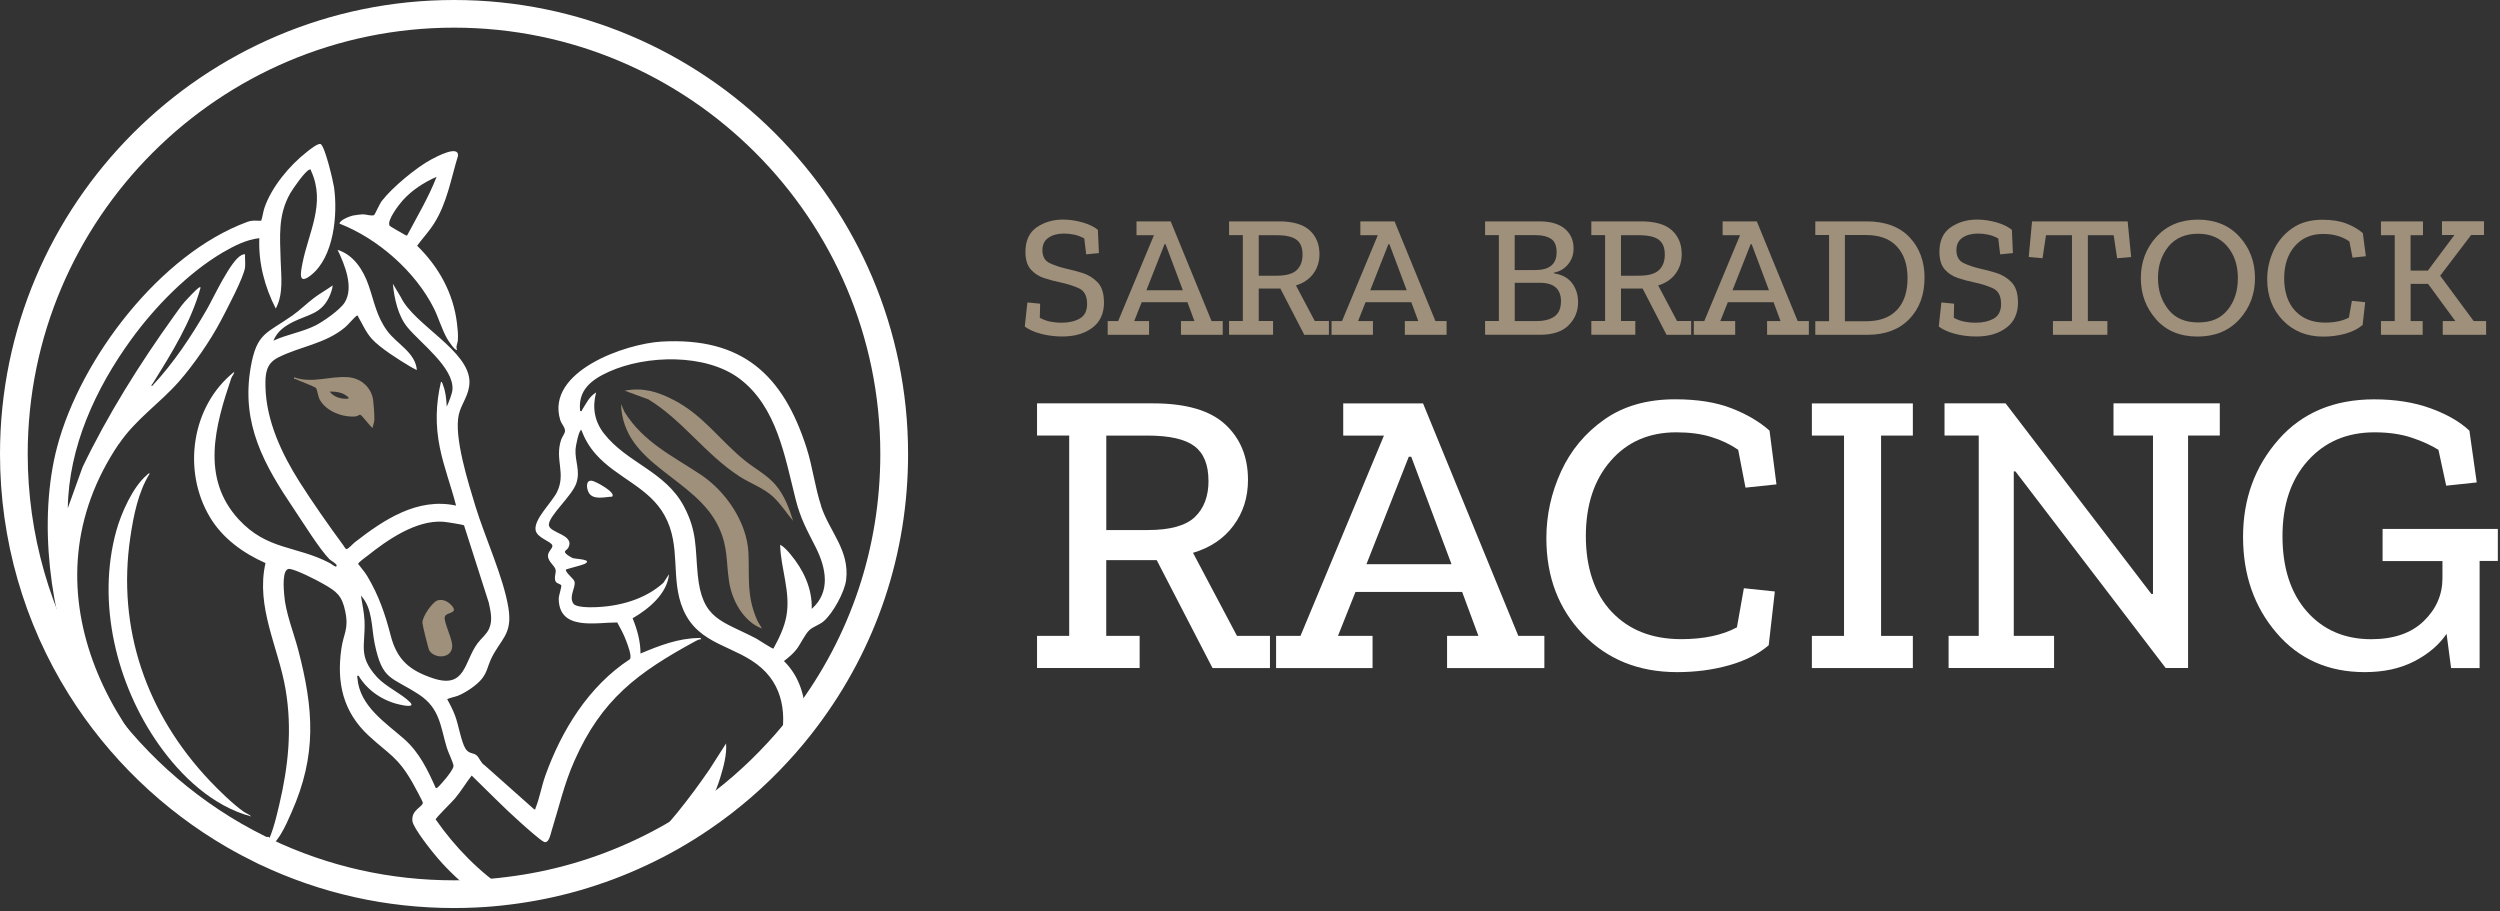
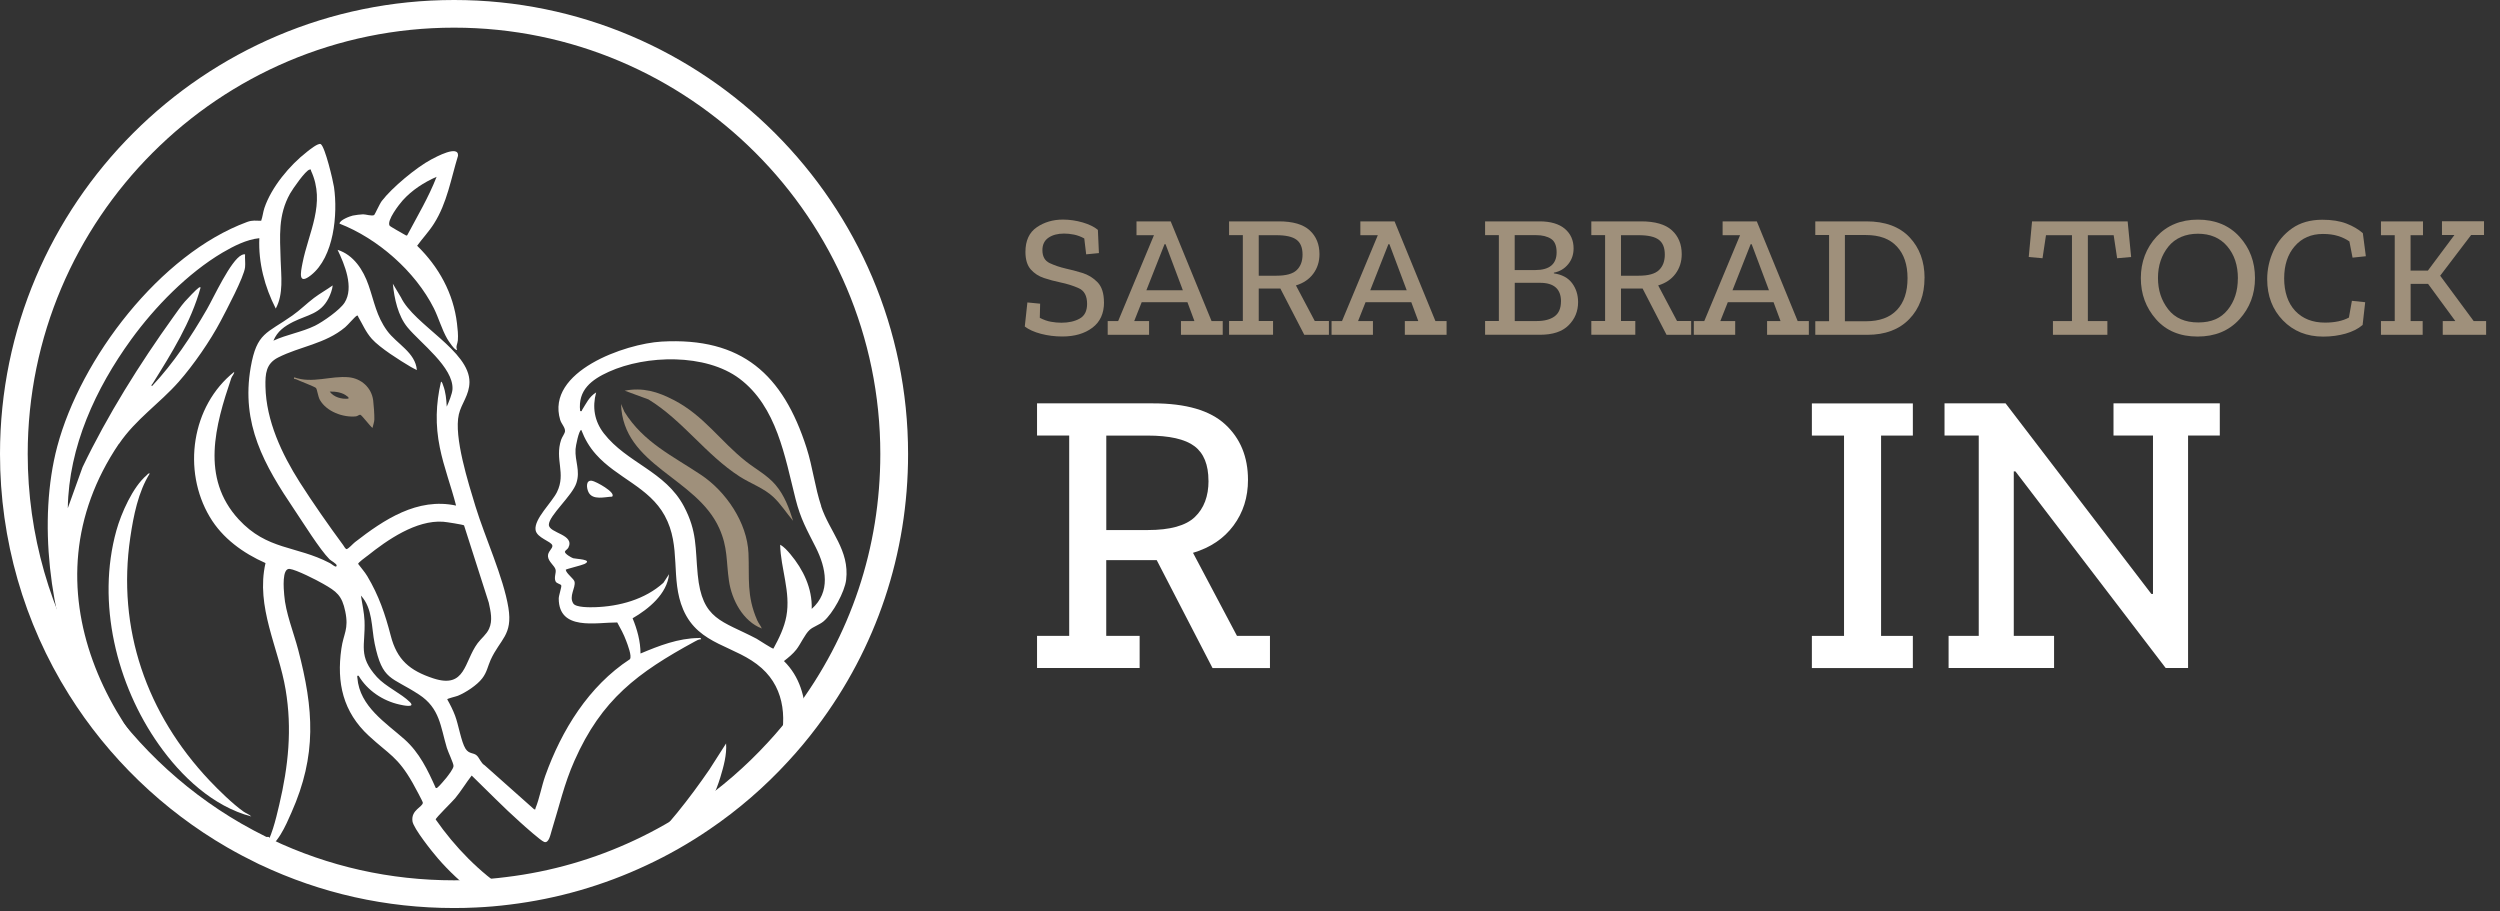
<svg xmlns="http://www.w3.org/2000/svg" width="461" height="168" viewBox="0 0 461 168" fill="none">
  <rect x="0" y="0" width="461" height="168" fill="#333333" stroke="none" />
  <path d="M151.44 93.35C150.28 89.9 149.86 86.11 148.73 82.59C144.4 69.08 136.83 62.15 121.99 62.99C115.34 63.37 100.61 68.47 103.3 77.43C103.52 78.16 104.23 78.82 104.19 79.51C104.17 79.92 103.64 80.58 103.47 81.1C102.26 84.74 104.4 87.27 102.72 90.71C101.79 92.64 98.45 95.7 98.76 97.73C98.98 99.2 101.65 99.81 101.85 100.57C101.99 101.16 100.93 101.7 101.05 102.65C101.17 103.63 102.29 104.33 102.45 105.05C102.59 105.64 102.12 106.46 102.44 107.19C102.65 107.65 103.39 107.66 103.5 107.96C103.59 108.23 103.03 109.79 103.03 110.38C103.06 116.38 109.91 114.76 113.82 114.78C114.42 115.86 115.03 116.98 115.46 118.15C115.72 118.84 116.58 121.04 116.15 121.56C108.56 126.52 103.55 134.66 100.54 143.08C99.87 144.98 99.47 147.27 98.75 149.02C98.68 149.18 98.84 149.3 98.5 149.24L89.37 141.12C88.7 140.75 88.36 139.68 87.9 139.3C87.28 138.75 86.5 139.08 85.84 138.06C85.05 136.82 84.54 133.59 83.91 131.95C83.52 130.92 83.01 129.91 82.47 128.96C82.48 128.8 84.06 128.45 84.43 128.3C85.88 127.71 87.99 126.33 88.93 125.08C89.8 123.94 89.94 122.88 90.47 121.69C92.24 117.82 94.57 117.13 93.75 112.07C92.84 106.45 89.41 99.05 87.67 93.35C86.38 89.1 83.65 80.56 84.61 76.41C85.08 74.39 86.55 72.86 86.57 70.46C86.6 64.69 76.36 59.91 73.94 54.84L72.44 52.32C72.71 55.05 73.38 58.23 75.15 60.37C77.51 63.24 83.64 67.73 83.44 71.76C83.4 72.58 82.74 74.2 82.38 74.98C82.3 73.63 82.2 72.32 81.71 71.05C81.64 70.86 81.53 70.39 81.32 70.39C80.36 74.49 80.26 78.39 81.1 82.51C81.83 86.15 83.19 89.65 84.1 93.23C76.96 91.7 70.8 95.83 65.46 99.97C65.1 100.25 64.31 101.14 63.95 101.25C63.74 101.33 63.41 100.7 63.27 100.5C60.65 96.95 57.65 92.66 55.28 88.94C51.97 83.72 49.08 77.6 48.95 71.29C48.9 68.9 49.05 67.06 51.29 65.92C55.33 63.87 59.98 63.42 63.64 60.35C64.11 59.97 65.47 58.36 65.79 58.22C66.06 58.11 66.01 58.33 66.06 58.43C66.91 59.87 67.41 61.18 68.57 62.49C70.03 64.13 73.75 66.48 75.74 67.65C76.1 67.87 76.5 68.04 76.87 68.24C76.61 64.99 73.16 63.42 71.39 61C69.4 58.26 69.02 55.63 67.96 52.59C67 49.81 65.22 47 62.25 46.07C63.54 48.74 65.32 53.02 63.54 55.81C62.67 57.17 59.56 59.33 58.09 60.06C55.66 61.25 52.87 61.68 50.42 62.82C51.14 61.08 52.46 60.16 54.08 59.34C56.72 58.03 59.1 57.9 60.58 55C60.92 54.35 61.28 53.37 61.35 52.63C60.21 53.44 59.02 54.1 57.9 54.94C56.54 55.97 55.33 57.19 53.92 58.18C49.19 61.53 47.36 61.27 46.23 67.73C44.41 78.18 48.72 85.75 54.29 94C55.9 96.38 58.94 101.3 60.77 103.14C61.02 103.39 62.14 103.98 62.08 104.29C62.03 104.59 61.86 104.48 61.66 104.38C61.38 104.24 61.09 103.96 60.76 103.8C54.6 100.59 49.29 101.5 44 95.76C36.97 88.1 39.69 78.47 42.64 69.75C42.79 69.3 43.17 69.03 43.19 68.57C35.3 74.84 33.58 86.76 38.69 95.33C41.01 99.25 44.84 102.01 48.96 103.83C47.11 111.93 51.37 119.4 52.67 127.18C53.89 134.46 53.17 141.28 51.49 148.41C50.83 151.21 50.08 154.45 48.5 156.87C48.49 156.9 48.47 156.92 48.46 156.95C48.5 156.94 48.54 156.92 48.58 156.91C51.13 155.96 52.69 152.23 53.74 149.84C58.46 139.22 57.86 130.78 54.98 119.79C54.15 116.63 52.65 112.96 52.41 109.72C52.32 108.66 51.95 104.71 53.43 104.91C54.65 105.06 58.37 106.95 59.58 107.65C62.07 109.07 63.06 109.79 63.67 112.76C64.35 116.06 63.34 116.82 62.95 119.61C62.04 125.91 63.26 131.3 68.02 135.69C71.76 139.14 73.34 139.54 76.09 144.37C76.35 144.82 77.97 147.81 77.97 148.01C77.97 148.82 75.76 149.34 76.06 151.45C76.26 152.78 79.71 157.09 80.74 158.28C82.84 160.71 85.17 162.85 87.66 164.79C89.68 164.7 91.67 164.53 93.64 164.28C88.41 160.87 83.86 156.16 80.34 151.11C80.34 150.81 83.45 147.79 83.93 147.2C85.03 145.87 85.92 144.37 86.98 143.01C89.95 145.88 92.84 148.88 95.93 151.63C96.65 152.28 99.74 155.06 100.36 155.26C101.23 155.54 101.51 153.84 101.73 153.16C103.11 148.74 104.02 144.57 105.93 140.28C110.94 128.95 117.58 124.04 128.13 118.29C128.49 118.09 128.85 117.88 129.29 117.88C129.19 117.51 129.05 117.65 128.83 117.65C125.08 117.69 121.52 119.07 118.11 120.51C118.11 118.29 117.5 116.06 116.65 114.01C119.61 112.3 123.02 109.51 123.37 105.88L122.33 107.47C118.92 110.55 114.19 111.83 109.66 111.97C108.78 111.99 106.2 112.04 105.72 111.29C104.85 109.95 106.17 108.41 105.95 107.28C105.85 106.72 104.41 105.77 104.32 105.06C104.42 104.92 107.26 104.25 107.77 104C109.48 103.15 106.17 103.08 105.7 102.94C105.35 102.83 104.09 102.1 104.17 101.72C104.19 101.54 104.66 101.26 104.79 101.02C106.09 98.52 101.23 98.34 101.21 96.77C101.19 95.1 105.56 91.37 106.29 89.06C107.04 86.75 105.99 85.05 106.13 82.81C106.15 82.32 106.74 79.28 107.19 79.28C107.85 80.99 108.68 82.42 109.9 83.79C113.73 88.12 119.71 89.84 122.58 95.1C125.69 100.78 123.56 106.75 125.98 112.4C128.86 119.11 135.68 118.93 140.46 123.21C144.9 127.18 145.14 133.13 143.47 138.64C145.27 136.7 146.97 134.66 148.55 132.55C148.55 128.59 147.45 124.73 144.56 121.9C145.39 121.25 146.2 120.6 146.86 119.76C147.64 118.76 148.43 116.93 149.31 116.14C149.93 115.58 151.11 115.21 151.86 114.58C153.58 113.14 155.77 109.13 156.03 106.92C156.68 101.44 152.98 98.07 151.41 93.34L151.44 93.35ZM67.72 102.52C71.43 99.55 76.75 95.86 81.72 96.21C82.18 96.23 85.42 96.74 85.57 96.88L90.13 111.13C90.47 112.73 90.89 114.4 90.18 115.95C89.72 116.98 88.73 117.72 88.07 118.61C85.56 122 85.89 127.04 79.93 125.1C75.54 123.66 73.2 121.67 72.05 117.21C71.02 113.24 69.86 109.83 67.73 106.25C67.23 105.42 66.61 104.75 66.04 103.98C66.04 103.74 67.39 102.77 67.72 102.51V102.52ZM82.32 143.41C82.08 143.71 80.99 144.99 80.76 145.14C80.63 145.24 80.6 145.37 80.35 145.3C78.86 141.97 77.36 138.81 74.6 136.34C71.2 133.31 66.31 130.28 65.9 125C65.89 124.75 65.77 124.54 66.13 124.61C67.75 127.33 70.57 129.22 73.64 129.91C74.24 130.05 76.72 130.6 75.58 129.46C73.98 127.87 71.11 126.61 69.51 124.85C65.96 120.92 67.4 119.12 67.22 114.5C67.15 112.94 66.79 111.36 66.55 109.82C68.75 112.19 68.47 115.67 69.09 118.69C70.53 125.6 72.15 124.72 77.27 128.08C81.13 130.6 81.23 134.01 82.4 137.91C82.62 138.66 83.66 140.79 83.63 141.26C83.6 141.79 82.67 142.95 82.32 143.41ZM149.68 112.28C149.8 108.49 148.12 105.02 145.74 102.18C145.19 101.54 144.61 100.85 143.86 100.45C143.96 104.85 145.83 109.18 145.01 113.61C144.63 115.72 143.64 117.73 142.62 119.6C142.48 119.71 139.9 117.99 139.51 117.78C133.12 114.42 129.47 114.35 128.66 105.96C128.18 101 128.58 98.05 126.12 93.38C122.66 86.87 115.61 85.4 111.34 79.9C109.61 77.66 109.19 75.08 109.93 72.36C108.6 73.19 108.11 74.39 107.34 75.59C107.24 75.75 107.36 75.89 106.98 75.8C106.53 71.89 109.11 69.99 112.28 68.55C119.15 65.44 130.13 65.15 136.36 69.82C143.25 74.99 144.73 84.23 146.7 92.01C147.65 95.76 148.76 97.62 150.43 100.94C152.33 104.73 153.23 109.15 149.68 112.28ZM130.92 141.75C127.05 147.38 122.94 152.62 118.14 157.24C122.08 155.4 125.85 153.24 129.41 150.81C130.87 148.41 132.07 145.86 132.83 143.34C133.43 141.35 134.04 139.19 133.89 137.09L130.91 141.75H130.92ZM21.93 81.87C25.02 77.3 29.39 74.44 32.96 70.4C35.66 67.34 38.78 62.83 40.68 59.22C41.7 57.28 45.01 51.06 45.19 49.28C45.27 48.52 45.14 47.66 45.19 46.89C44.96 46.87 44.77 46.92 44.58 47.02C42.54 47.98 39.43 54.82 38.16 57.02C35.25 62.07 32.02 66.95 28.03 71.2C27.77 71.06 28.08 70.84 28.17 70.7C31.65 65.12 35.2 59.47 36.98 53.06C36.99 52.9 36.79 52.96 36.65 53.05C36.19 53.35 34.55 55.1 34.1 55.6C33.33 56.48 32.61 57.55 31.92 58.5C25.75 67.1 19.78 76.63 15.22 86.15L12.5 93.71C12.68 82.35 17.64 71.63 24.19 62.6C28.56 56.58 34.6 50.39 41.03 46.58C43.07 45.39 45.45 44.16 47.82 43.92C47.63 48.45 48.81 52.92 50.85 56.9C52.31 54.2 51.84 50.92 51.75 47.95C51.63 43.58 51.24 39.72 53.48 35.71C53.92 34.92 56.36 31.38 57.1 31.27C57.46 31.2 57.29 31.36 57.36 31.5C60.12 37.5 56.88 42.88 55.78 48.52C55.42 50.34 54.96 52.63 57.35 50.74C61.59 47.39 62.31 39.49 61.59 34.5C61.41 33.29 59.94 27.07 59.15 26.58C58.7 26.3 57.06 27.64 56.61 27.99C53.42 30.47 50.05 34.5 48.75 38.37C48.5 39.14 48.43 39.96 48.16 40.71C47.14 40.71 46.58 40.56 45.57 40.93C29.52 46.84 14.87 66.11 10.56 82.32C6.94 95.96 9.17 113.58 14.88 126.72C21.93 137.97 31.64 147.37 43.16 154.02C19.86 138.08 4.09 108.24 21.92 81.84L21.93 81.87Z" fill="white" />
  <path d="M84.27 59.65C83.61 54.08 80.9 49.19 76.92 45.32C77.92 43.93 79.11 42.7 80.03 41.23C82.45 37.42 83.15 32.99 84.46 28.72C84.6 26.65 80.37 28.96 79.53 29.4C76.8 30.85 72.29 34.59 70.41 37.05C70 37.58 69.12 39.57 69 39.65C68.59 39.9 67.42 39.51 66.96 39.52C66.54 39.52 65.49 39.66 65.06 39.75C64.51 39.87 62.61 40.59 62.61 41.24C69.67 43.98 76.6 50.07 80.01 56.86C80.91 58.68 81.45 60.69 82.46 62.46C82.58 62.68 83.96 64.84 84.29 64.49C83.98 63.92 84.4 63.33 84.43 62.75C84.51 61.74 84.39 60.67 84.27 59.66V59.65ZM74.67 43.3C74.3 43.09 71.92 41.76 71.84 41.61C71.28 40.67 73.6 37.69 74.26 36.95C75.98 35.04 78.18 33.63 80.51 32.6C79.05 36.36 76.98 39.82 75.1 43.37C74.92 43.53 74.82 43.37 74.67 43.29V43.3Z" fill="white" />
  <path d="M27.62 87.31C25.49 90.68 24.61 95.15 24.03 99.08C21.53 115.97 27.06 131.66 38.62 143.91C40.29 145.68 42.92 148.25 44.88 149.64C45.38 149.99 45.94 150.15 46.34 150.56C39.25 148.68 33.43 143.17 29.29 137.31C21.47 126.25 17.77 111.1 21.46 97.83C22.35 94.64 24.49 89.79 27.04 87.64C27.22 87.49 27.31 87.24 27.62 87.31Z" fill="white" />
  <path d="M68.81 73.8C68.5 71.48 66.63 69.8 64.33 69.57C61.06 69.24 57.54 70.79 54.24 69.57C54.14 70.04 54.37 69.83 54.59 69.93C55.21 70.24 58.03 71.3 58.26 71.54C58.49 71.77 58.63 73.13 58.99 73.75C60.22 75.9 63.26 77.02 65.64 76.78C65.92 76.75 66.23 76.44 66.44 76.48C66.69 76.52 68.28 78.63 68.69 78.91C68.79 78.4 69.01 77.89 69.03 77.35C69.05 76.53 68.92 74.6 68.81 73.78V73.8ZM64.25 73.51C63 73.64 61.55 73.25 60.8 72.21C61.81 72.16 63.2 72.37 63.98 73.05C64.14 73.19 64.33 73.2 64.25 73.51Z" fill="#9F907B" />
  <path d="M112.88 91.58C111.51 91.63 109.29 92.3 108.52 90.76C108.16 90.03 107.96 88.5 109.14 88.65C109.83 88.74 113.66 90.82 112.88 91.58Z" fill="white" />
  <path d="M140.48 115.9C137.01 114.56 134.93 110.63 134.42 107.09C133.89 103.46 134.23 100.95 132.62 97.39C128.39 88.01 114.86 85.9 114.52 74.5L115.14 75.93C118.66 81.59 124.07 84.09 129.29 87.58C133.87 90.64 137.78 96.37 138.02 102.02C138.21 106.62 137.64 109.83 139.63 114.38C139.88 114.96 140.27 115.36 140.48 115.91V115.9Z" fill="#9F907B" />
  <path d="M146.23 96.02C145.06 94.65 143.96 92.91 142.62 91.66C140.81 89.97 138.46 89.2 136.39 87.87C130.17 83.87 125.87 77.49 119.57 73.65L115.19 72.04C118.59 71.4 121.28 72.23 124.23 73.76C129.81 76.64 132.78 81.31 137.55 85.08C139.38 86.53 141.52 87.64 143.04 89.45C144.64 91.34 145.51 93.69 146.24 96.02H146.23Z" fill="#9F907B" />
-   <path d="M80.8 110.68C81.81 110.45 82.78 111.01 83.4 111.79C84.55 113.25 82.1 112.79 82 113.85C81.9 114.91 83.39 117.73 83.39 119.1C83.39 121.46 80.2 121.56 79.17 119.96C78.98 119.66 77.9 115.27 77.89 114.82C77.87 113.71 79.76 110.91 80.8 110.67V110.68Z" fill="#9F907B" />
  <path d="M83.73 167.44C71.21 167.44 59.18 164.75 47.96 159.44H47.94L47.41 159.18C45.62 158.31 43.76 157.33 41.9 156.26C30.07 149.43 19.98 139.69 12.72 128.1C4.4 114.83 0 99.48 0 83.72C0 37.56 37.56 0 83.73 0C129.9 0 167.45 37.56 167.45 83.72C167.45 102.08 161.63 119.5 150.61 134.08C148.97 136.27 147.2 138.38 145.36 140.37C141.04 145.08 136.16 149.31 130.85 152.92C127.15 155.45 123.24 157.68 119.22 159.55C111.26 163.29 102.76 165.74 93.97 166.81C91.91 167.07 89.83 167.25 87.79 167.34C86.45 167.41 85.09 167.44 83.72 167.44H83.73ZM50.03 154.77C60.59 159.79 71.93 162.33 83.73 162.33C85.01 162.33 86.29 162.3 87.56 162.23C89.47 162.15 91.42 161.98 93.34 161.73C101.61 160.73 109.58 158.43 117.05 154.92C120.82 153.16 124.49 151.06 127.97 148.69C132.95 145.3 137.53 141.33 141.6 136.9C143.33 135.04 144.98 133.05 146.52 131C156.87 117.31 162.33 100.96 162.33 83.71C162.33 40.36 127.07 5.1 83.72 5.1C40.37 5.1 5.11 40.37 5.11 83.72C5.11 98.52 9.24 112.93 17.05 125.39C23.87 136.28 33.34 145.43 44.45 151.84C46.02 152.74 47.6 153.58 49.12 154.33H49.54L50.03 154.77Z" fill="white" />
  <path d="M203.58 55.75C203.58 57.79 202.87 59.35 201.44 60.43C200.01 61.51 198.16 62.05 195.89 62.05C194.5 62.05 193.18 61.88 191.93 61.55C190.69 61.22 189.7 60.77 188.97 60.21L189.45 55.77L191.8 56L191.74 58.61C192.45 58.97 193.13 59.22 193.78 59.33C194.43 59.45 195.08 59.51 195.73 59.51C197.06 59.51 198.18 59.26 199.09 58.75C200 58.25 200.46 57.34 200.46 56.03C200.46 54.57 199.95 53.61 198.93 53.15C197.91 52.69 196.77 52.33 195.5 52.07C194.49 51.86 193.5 51.59 192.52 51.27C191.54 50.95 190.73 50.42 190.07 49.68C189.42 48.94 189.09 47.86 189.09 46.45C189.09 44.37 189.79 42.86 191.18 41.91C192.57 40.96 194.18 40.49 196.01 40.49C197.23 40.49 198.44 40.67 199.65 41.02C200.85 41.37 201.78 41.83 202.45 42.39L202.64 46.67L200.29 46.9L199.94 43.97C199.32 43.63 198.69 43.39 198.04 43.26C197.4 43.13 196.79 43.07 196.21 43.07C195.03 43.07 194.07 43.33 193.33 43.84C192.59 44.35 192.22 45.12 192.22 46.12C192.22 47.3 192.67 48.1 193.57 48.52C194.47 48.94 195.47 49.28 196.56 49.53C197.46 49.72 198.46 49.99 199.55 50.32C200.64 50.65 201.59 51.23 202.38 52.04C203.17 52.86 203.57 54.09 203.57 55.74L203.58 55.75Z" fill="#9F907B" />
  <path d="M225.46 61.74H217.77V59.2H220.25L218.96 55.72H210.53L209.15 59.2H211.89V61.74H204.26V59.2H206.19L212.79 43.37H209.57V40.83H215.88L223.41 59.2H225.47V61.74H225.46ZM218.12 53.53L214.93 45.03H214.74L211.39 53.53H218.11H218.12Z" fill="#9F907B" />
  <path d="M245.05 61.74H240.51L236.1 53.21H232.11V59.19H234.75V61.73H226.64V59.19H229.18V43.36H226.64V40.82H235.81C238.4 40.82 240.3 41.37 241.51 42.48C242.71 43.58 243.31 45.05 243.31 46.87C243.31 48.24 242.93 49.44 242.17 50.47C241.41 51.5 240.34 52.22 238.97 52.63L242.44 59.19H245.05V61.73V61.74ZM240.19 46.94C240.19 45.67 239.82 44.76 239.08 44.21C238.34 43.65 237.1 43.37 235.36 43.37H232.11V50.84H235.39C237.15 50.84 238.39 50.5 239.11 49.81C239.83 49.12 240.19 48.17 240.19 46.95V46.94Z" fill="#9F907B" />
  <path d="M266.74 61.74H259.05V59.2H261.53L260.24 55.72H251.81L250.43 59.2H253.17V61.74H245.54V59.2H247.47L254.07 43.37H250.85V40.83H257.16L264.69 59.2H266.75V61.74H266.74ZM259.4 53.53L256.21 45.03H256.02L252.67 53.53H259.39H259.4Z" fill="#9F907B" />
  <path d="M291 55.72C291 57.39 290.42 58.81 289.25 59.98C288.08 61.15 286.33 61.73 283.99 61.73H273.85V59.19H276.39V43.36H273.85V40.82H283.86C285.92 40.82 287.48 41.28 288.56 42.19C289.63 43.1 290.17 44.31 290.17 45.81C290.17 46.93 289.84 47.9 289.17 48.72C288.5 49.54 287.63 50.07 286.53 50.28V50.41C288.03 50.62 289.15 51.23 289.89 52.21C290.63 53.2 291 54.37 291 55.72ZM287.04 46.52C287.04 45.32 286.7 44.49 286.01 44.04C285.32 43.59 284.4 43.36 283.24 43.36H279.31V49.8H283.08C285.72 49.8 287.04 48.71 287.04 46.52ZM287.85 55.59C287.85 53.3 286.56 52.15 283.99 52.15H279.32V59.2H283.37C284.76 59.2 285.86 58.92 286.65 58.35C287.44 57.78 287.84 56.86 287.84 55.6L287.85 55.59Z" fill="#9F907B" />
  <path d="M311.85 61.74H307.31L302.9 53.21H298.91V59.19H301.55V61.73H293.44V59.19H295.98V43.36H293.44V40.82H302.61C305.2 40.82 307.1 41.37 308.31 42.48C309.51 43.58 310.11 45.05 310.11 46.87C310.11 48.24 309.73 49.44 308.97 50.47C308.21 51.5 307.14 52.22 305.77 52.63L309.24 59.19H311.85V61.73V61.74ZM306.99 46.94C306.99 45.67 306.62 44.76 305.88 44.21C305.14 43.65 303.9 43.37 302.16 43.37H298.91V50.84H302.19C303.95 50.84 305.19 50.5 305.91 49.81C306.63 49.12 306.99 48.17 306.99 46.95V46.94Z" fill="#9F907B" />
  <path d="M333.54 61.74H325.85V59.2H328.33L327.04 55.72H318.61L317.23 59.2H319.97V61.74H312.34V59.2H314.27L320.87 43.37H317.65V40.83H323.96L331.49 59.2H333.55V61.74H333.54ZM326.2 53.53L323.01 45.03H322.82L319.47 53.53H326.19H326.2Z" fill="#9F907B" />
  <path d="M354.88 51.25C354.88 54.36 353.95 56.89 352.08 58.83C350.21 60.77 347.63 61.74 344.33 61.74H334.74V59.23H337.28V43.33H334.74V40.82H344.17C347.62 40.82 350.27 41.8 352.12 43.75C353.96 45.7 354.89 48.2 354.89 51.25H354.88ZM351.75 51.28C351.75 48.81 351.1 46.87 349.79 45.46C348.48 44.04 346.58 43.34 344.09 43.34H340.2V59.24H344.09C346.58 59.24 348.48 58.55 349.79 57.16C351.1 55.78 351.75 53.82 351.75 51.29V51.28Z" fill="#9F907B" />
-   <path d="M372.12 55.75C372.12 57.79 371.41 59.35 369.98 60.43C368.55 61.51 366.7 62.05 364.43 62.05C363.04 62.05 361.72 61.88 360.47 61.55C359.23 61.22 358.24 60.77 357.51 60.21L357.99 55.77L360.34 56L360.28 58.61C360.99 58.97 361.67 59.22 362.32 59.33C362.97 59.45 363.62 59.51 364.27 59.51C365.6 59.51 366.72 59.26 367.63 58.75C368.54 58.25 369 57.34 369 56.03C369 54.57 368.49 53.61 367.47 53.15C366.45 52.69 365.31 52.33 364.04 52.07C363.03 51.86 362.04 51.59 361.06 51.27C360.08 50.95 359.27 50.42 358.61 49.68C357.96 48.94 357.63 47.86 357.63 46.45C357.63 44.37 358.33 42.86 359.72 41.91C361.11 40.96 362.72 40.49 364.55 40.49C365.77 40.49 366.98 40.67 368.19 41.02C369.39 41.37 370.32 41.83 370.99 42.39L371.18 46.67L368.83 46.9L368.48 43.97C367.86 43.63 367.23 43.39 366.58 43.26C365.94 43.13 365.33 43.07 364.75 43.07C363.57 43.07 362.61 43.33 361.87 43.84C361.13 44.35 360.76 45.12 360.76 46.12C360.76 47.3 361.21 48.1 362.11 48.52C363.01 48.94 364.01 49.28 365.1 49.53C366 49.72 367 49.99 368.09 50.32C369.18 50.65 370.13 51.23 370.92 52.04C371.71 52.86 372.11 54.09 372.11 55.74L372.12 55.75Z" fill="#9F907B" />
  <path d="M392.97 47.39L390.4 47.62L389.76 43.37H385V59.2H388.6V61.74H378.56V59.2H382.07V43.37H377.28L376.64 47.62L374.1 47.39L374.71 40.83H392.34L392.98 47.39H392.97Z" fill="#9F907B" />
  <path d="M415.82 51.28C415.82 54.24 414.86 56.78 412.94 58.89C411.02 61 408.45 62.06 405.23 62.06C402.01 62.06 399.44 61 397.57 58.87C395.7 56.74 394.77 54.22 394.77 51.28C394.77 48.34 395.74 45.73 397.67 43.64C399.6 41.55 402.14 40.5 405.3 40.5C408.46 40.5 411.05 41.55 412.96 43.65C414.87 45.75 415.82 48.3 415.82 51.28ZM412.67 51.34C412.67 48.92 412.01 46.94 410.69 45.4C409.37 43.86 407.57 43.1 405.3 43.1C403.03 43.1 401.12 43.89 399.85 45.47C398.58 47.05 397.93 48.97 397.93 51.25C397.93 53.53 398.56 55.41 399.81 57.03C401.06 58.65 402.92 59.46 405.36 59.46C407.8 59.46 409.53 58.69 410.78 57.14C412.03 55.6 412.66 53.66 412.66 51.35L412.67 51.34Z" fill="#9F907B" />
  <path d="M435.64 59.94C434.85 60.63 433.81 61.15 432.53 61.52C431.25 61.88 429.88 62.07 428.4 62.07C425.38 62.07 422.9 61.07 420.97 59.08C419.04 57.09 418.07 54.55 418.07 51.49C418.07 49.67 418.46 47.91 419.23 46.23C420 44.55 421.15 43.17 422.66 42.11C424.17 41.05 426.03 40.52 428.24 40.52C430 40.52 431.49 40.76 432.7 41.23C433.91 41.7 434.91 42.29 435.71 43L436.26 47.25L433.81 47.51L433.23 44.52C432.61 44.09 431.9 43.75 431.11 43.51C430.32 43.26 429.39 43.14 428.34 43.14C426.19 43.14 424.47 43.89 423.16 45.39C421.85 46.89 421.2 48.88 421.2 51.34C421.2 53.8 421.88 55.89 423.24 57.33C424.6 58.77 426.43 59.49 428.73 59.49C430.51 59.49 431.98 59.18 433.14 58.56L433.69 55.47L436.14 55.73L435.66 59.98L435.64 59.94Z" fill="#9F907B" />
  <path d="M458.45 61.74H450.44V59.2H452.76L447.74 52.35H444.52V59.2H446.74V61.74H439.05V59.2H441.59V43.37H439.05V40.83H446.8V43.37H444.51V49.9H447.7L452.59 43.34H450.3V40.8H458.05V43.34H455.67L449.97 50.84L456.15 59.21H458.44V61.75L458.45 61.74Z" fill="#9F907B" />
  <path d="M234.18 123.19H223.59L213.3 103.29H203.99V117.25H210.15V123.18H191.23V117.25H197.16V80.31H191.23V74.38H212.63C218.69 74.38 223.12 75.67 225.92 78.25C228.72 80.83 230.13 84.24 230.13 88.5C230.13 91.7 229.24 94.51 227.46 96.91C225.68 99.31 223.19 100.99 219.99 101.94L228.1 117.26H234.18V123.19ZM222.84 88.65C222.84 85.7 221.98 83.57 220.25 82.27C218.52 80.97 215.63 80.32 211.58 80.32H204V97.74H211.66C215.76 97.74 218.66 96.94 220.33 95.34C222.01 93.74 222.85 91.51 222.85 88.66L222.84 88.65Z" fill="white" />
-   <path d="M284.78 123.19H266.84V117.26H272.62L269.62 109.15H249.95L246.72 117.26H253.1V123.19H235.31V117.26H239.81L255.2 80.32H247.69V74.39H262.41L279.98 117.26H284.78V123.19ZM267.66 104.04L260.23 84.22H259.78L251.97 104.04H267.66Z" fill="white" />
-   <path d="M326.15 118.98C324.3 120.58 321.88 121.81 318.9 122.66C315.92 123.51 312.71 123.94 309.25 123.94C302.19 123.94 296.41 121.61 291.91 116.96C287.41 112.31 285.15 106.4 285.15 99.24C285.15 94.99 286.05 90.89 287.85 86.96C289.65 83.03 292.32 79.83 295.85 77.35C299.38 74.87 303.72 73.63 308.88 73.63C312.98 73.63 316.45 74.18 319.28 75.28C322.11 76.38 324.45 77.76 326.3 79.41L327.58 89.32L321.87 89.92L320.52 82.94C319.07 81.94 317.42 81.15 315.56 80.58C313.71 80 311.55 79.72 309.1 79.72C304.09 79.72 300.06 81.47 297.01 84.98C293.96 88.48 292.43 93.11 292.43 98.87C292.43 104.63 294.02 109.48 297.2 112.83C300.38 116.18 304.64 117.86 310 117.86C314.15 117.86 317.58 117.14 320.29 115.68L321.57 108.47L327.28 109.07L326.15 118.98Z" fill="white" />
  <path d="M352.73 123.19H334.11V117.26H340.04V80.32H334.11V74.39H352.73V80.32H346.87V117.26H352.73V123.19Z" fill="white" />
  <path d="M409.34 80.31H403.48V123.18H399.35L371.64 86.92H371.34V117.25H378.77V123.18H359.32V117.25H364.88V80.31H358.57V74.38H369.83L396.71 109.52H397.01V80.31H389.73V74.38H409.33V80.31H409.34Z" fill="white" />
-   <path d="M460.62 103.44H457.24V123.19H451.98L451.15 116.88C449.75 118.93 447.76 120.62 445.18 121.95C442.6 123.28 439.56 123.94 436.06 123.94C429.35 123.94 423.93 121.54 419.81 116.73C415.68 111.92 413.62 106.02 413.62 99.01C413.62 92 415.8 86.02 420.15 81.07C424.5 76.11 430.39 73.64 437.79 73.64C441.69 73.64 445.16 74.19 448.19 75.29C451.22 76.39 453.61 77.77 455.36 79.42L456.71 88.96L451.08 89.56L449.65 82.95C448.3 82.1 446.65 81.35 444.69 80.7C442.74 80.05 440.46 79.72 437.86 79.72C432.8 79.72 428.71 81.46 425.58 84.94C422.45 88.42 420.89 93.06 420.89 98.87C420.89 104.68 422.39 109.36 425.39 112.76C428.39 116.16 432.35 117.87 437.25 117.87C441.4 117.87 444.63 116.76 446.94 114.53C449.24 112.3 450.39 109.66 450.39 106.61V103.46H439.35V97.53H460.6V103.46L460.62 103.44Z" fill="white" />
</svg>